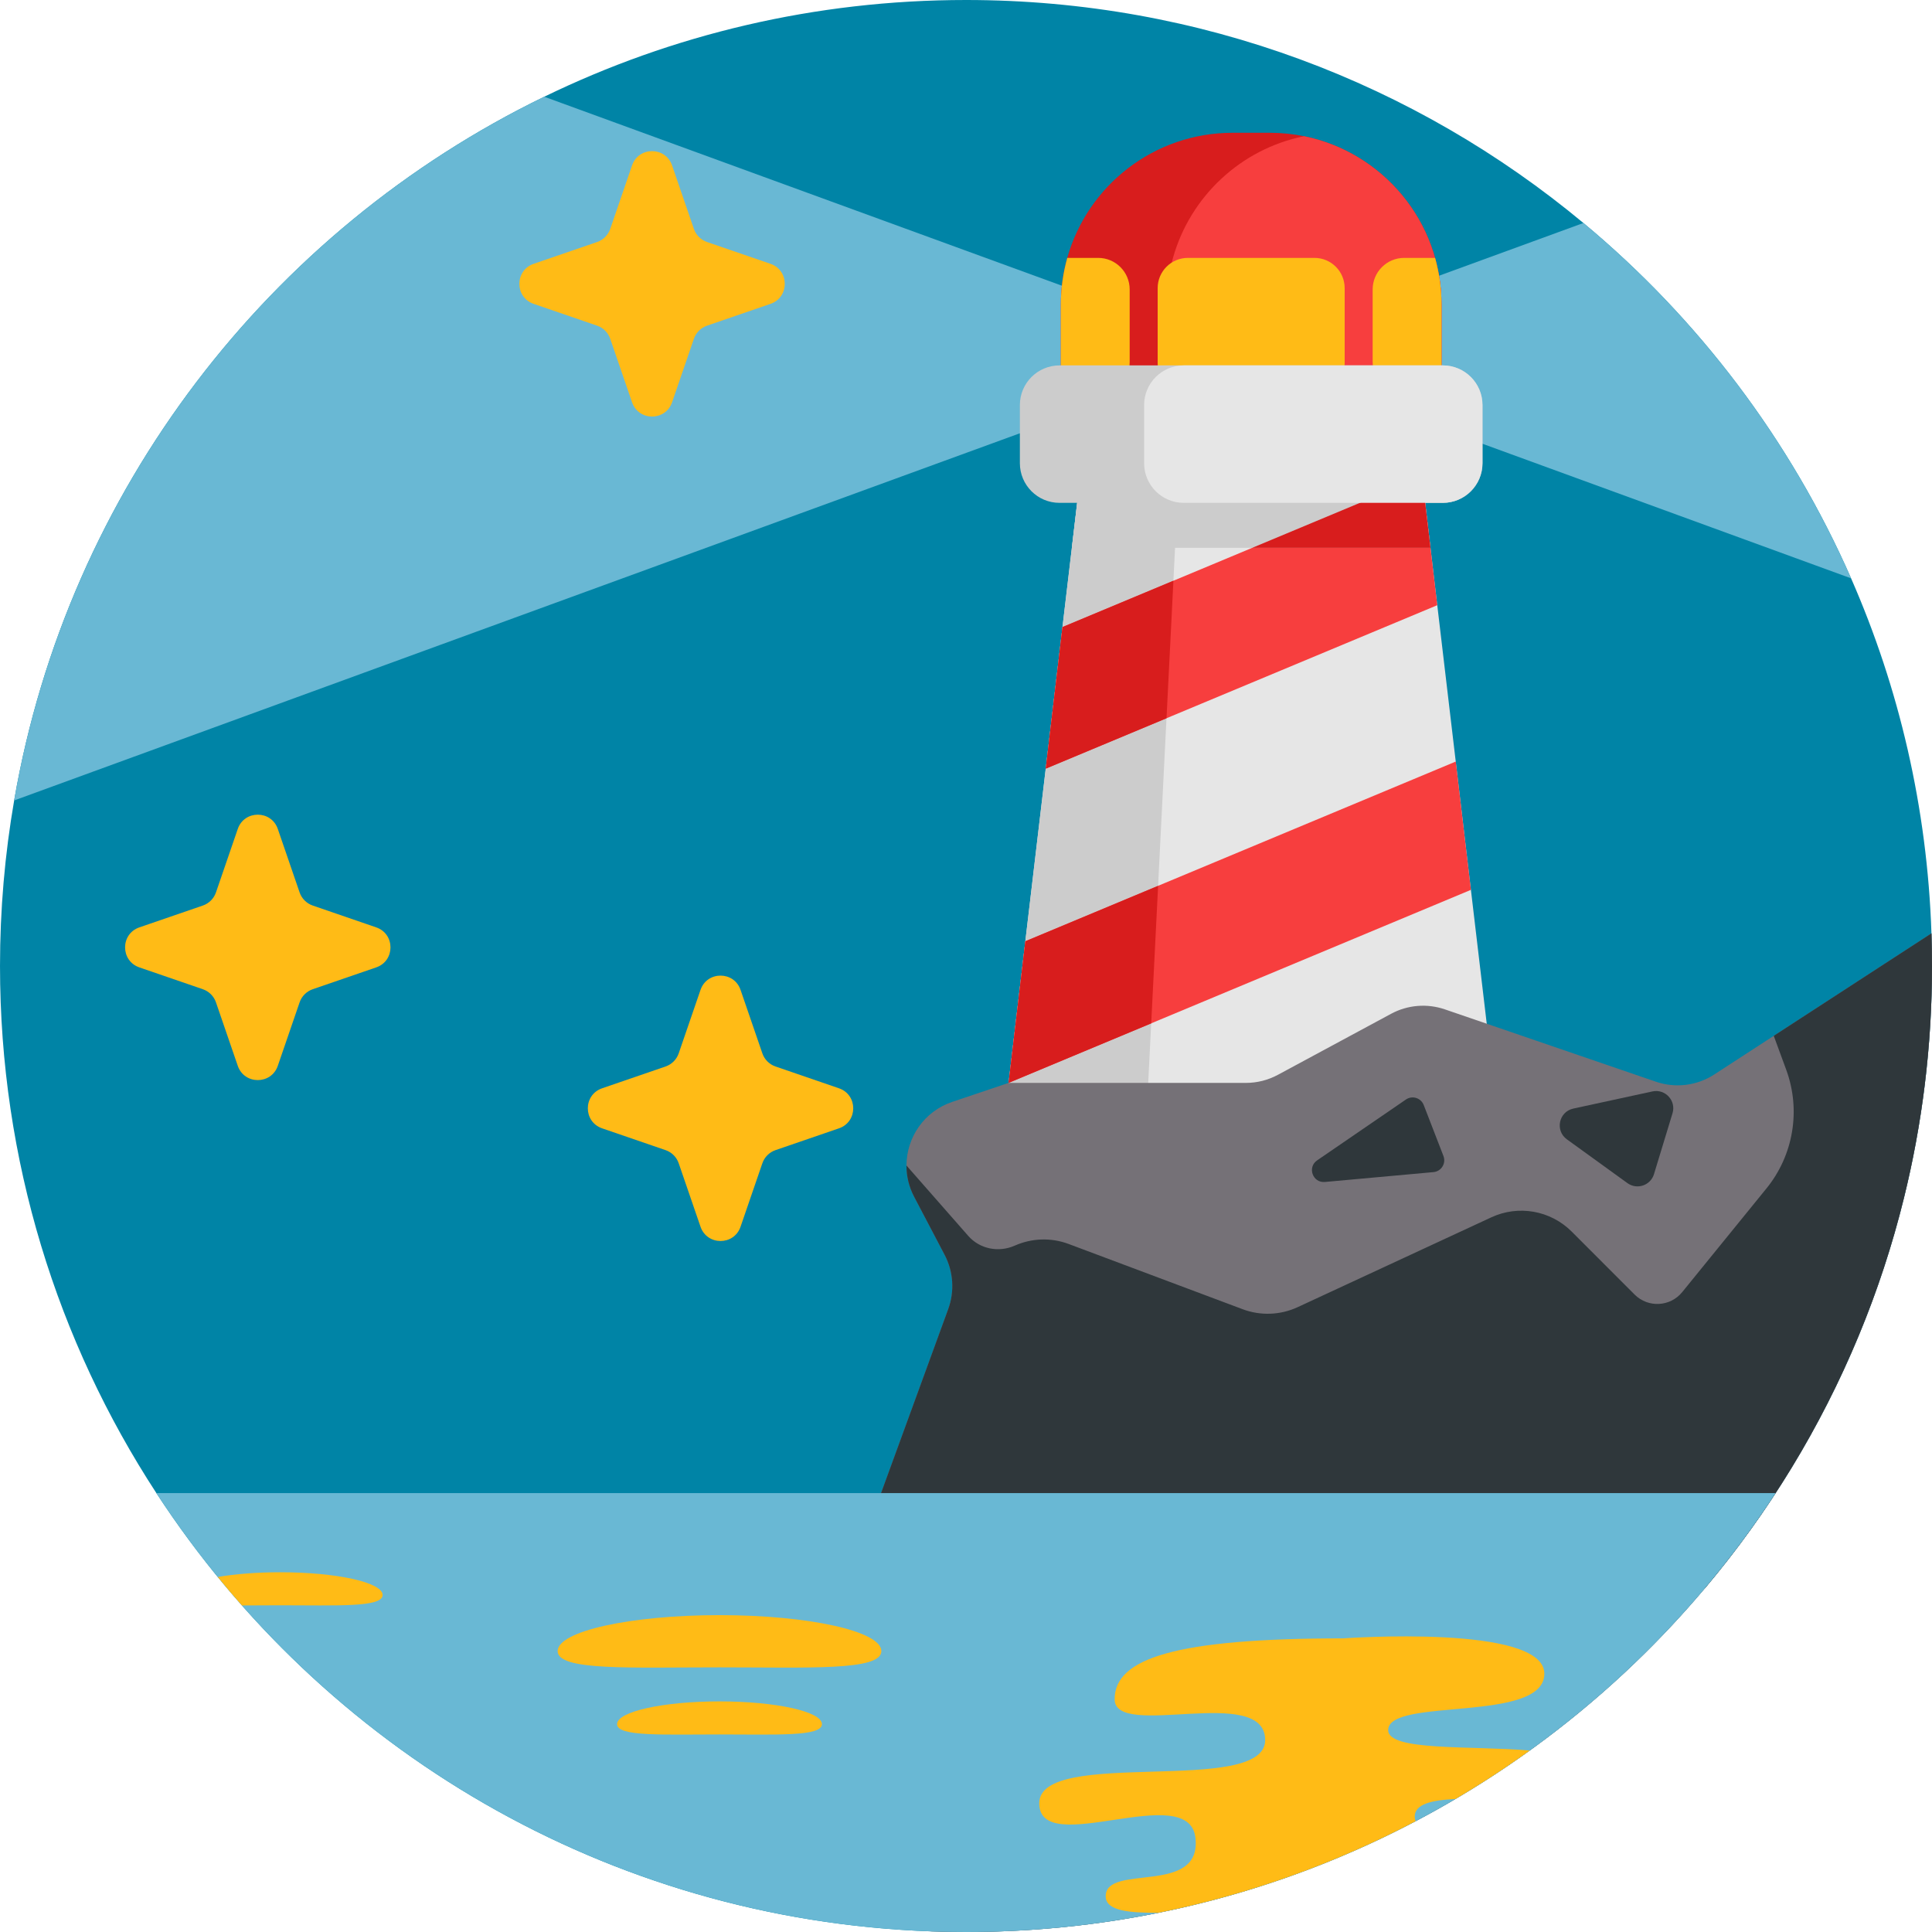
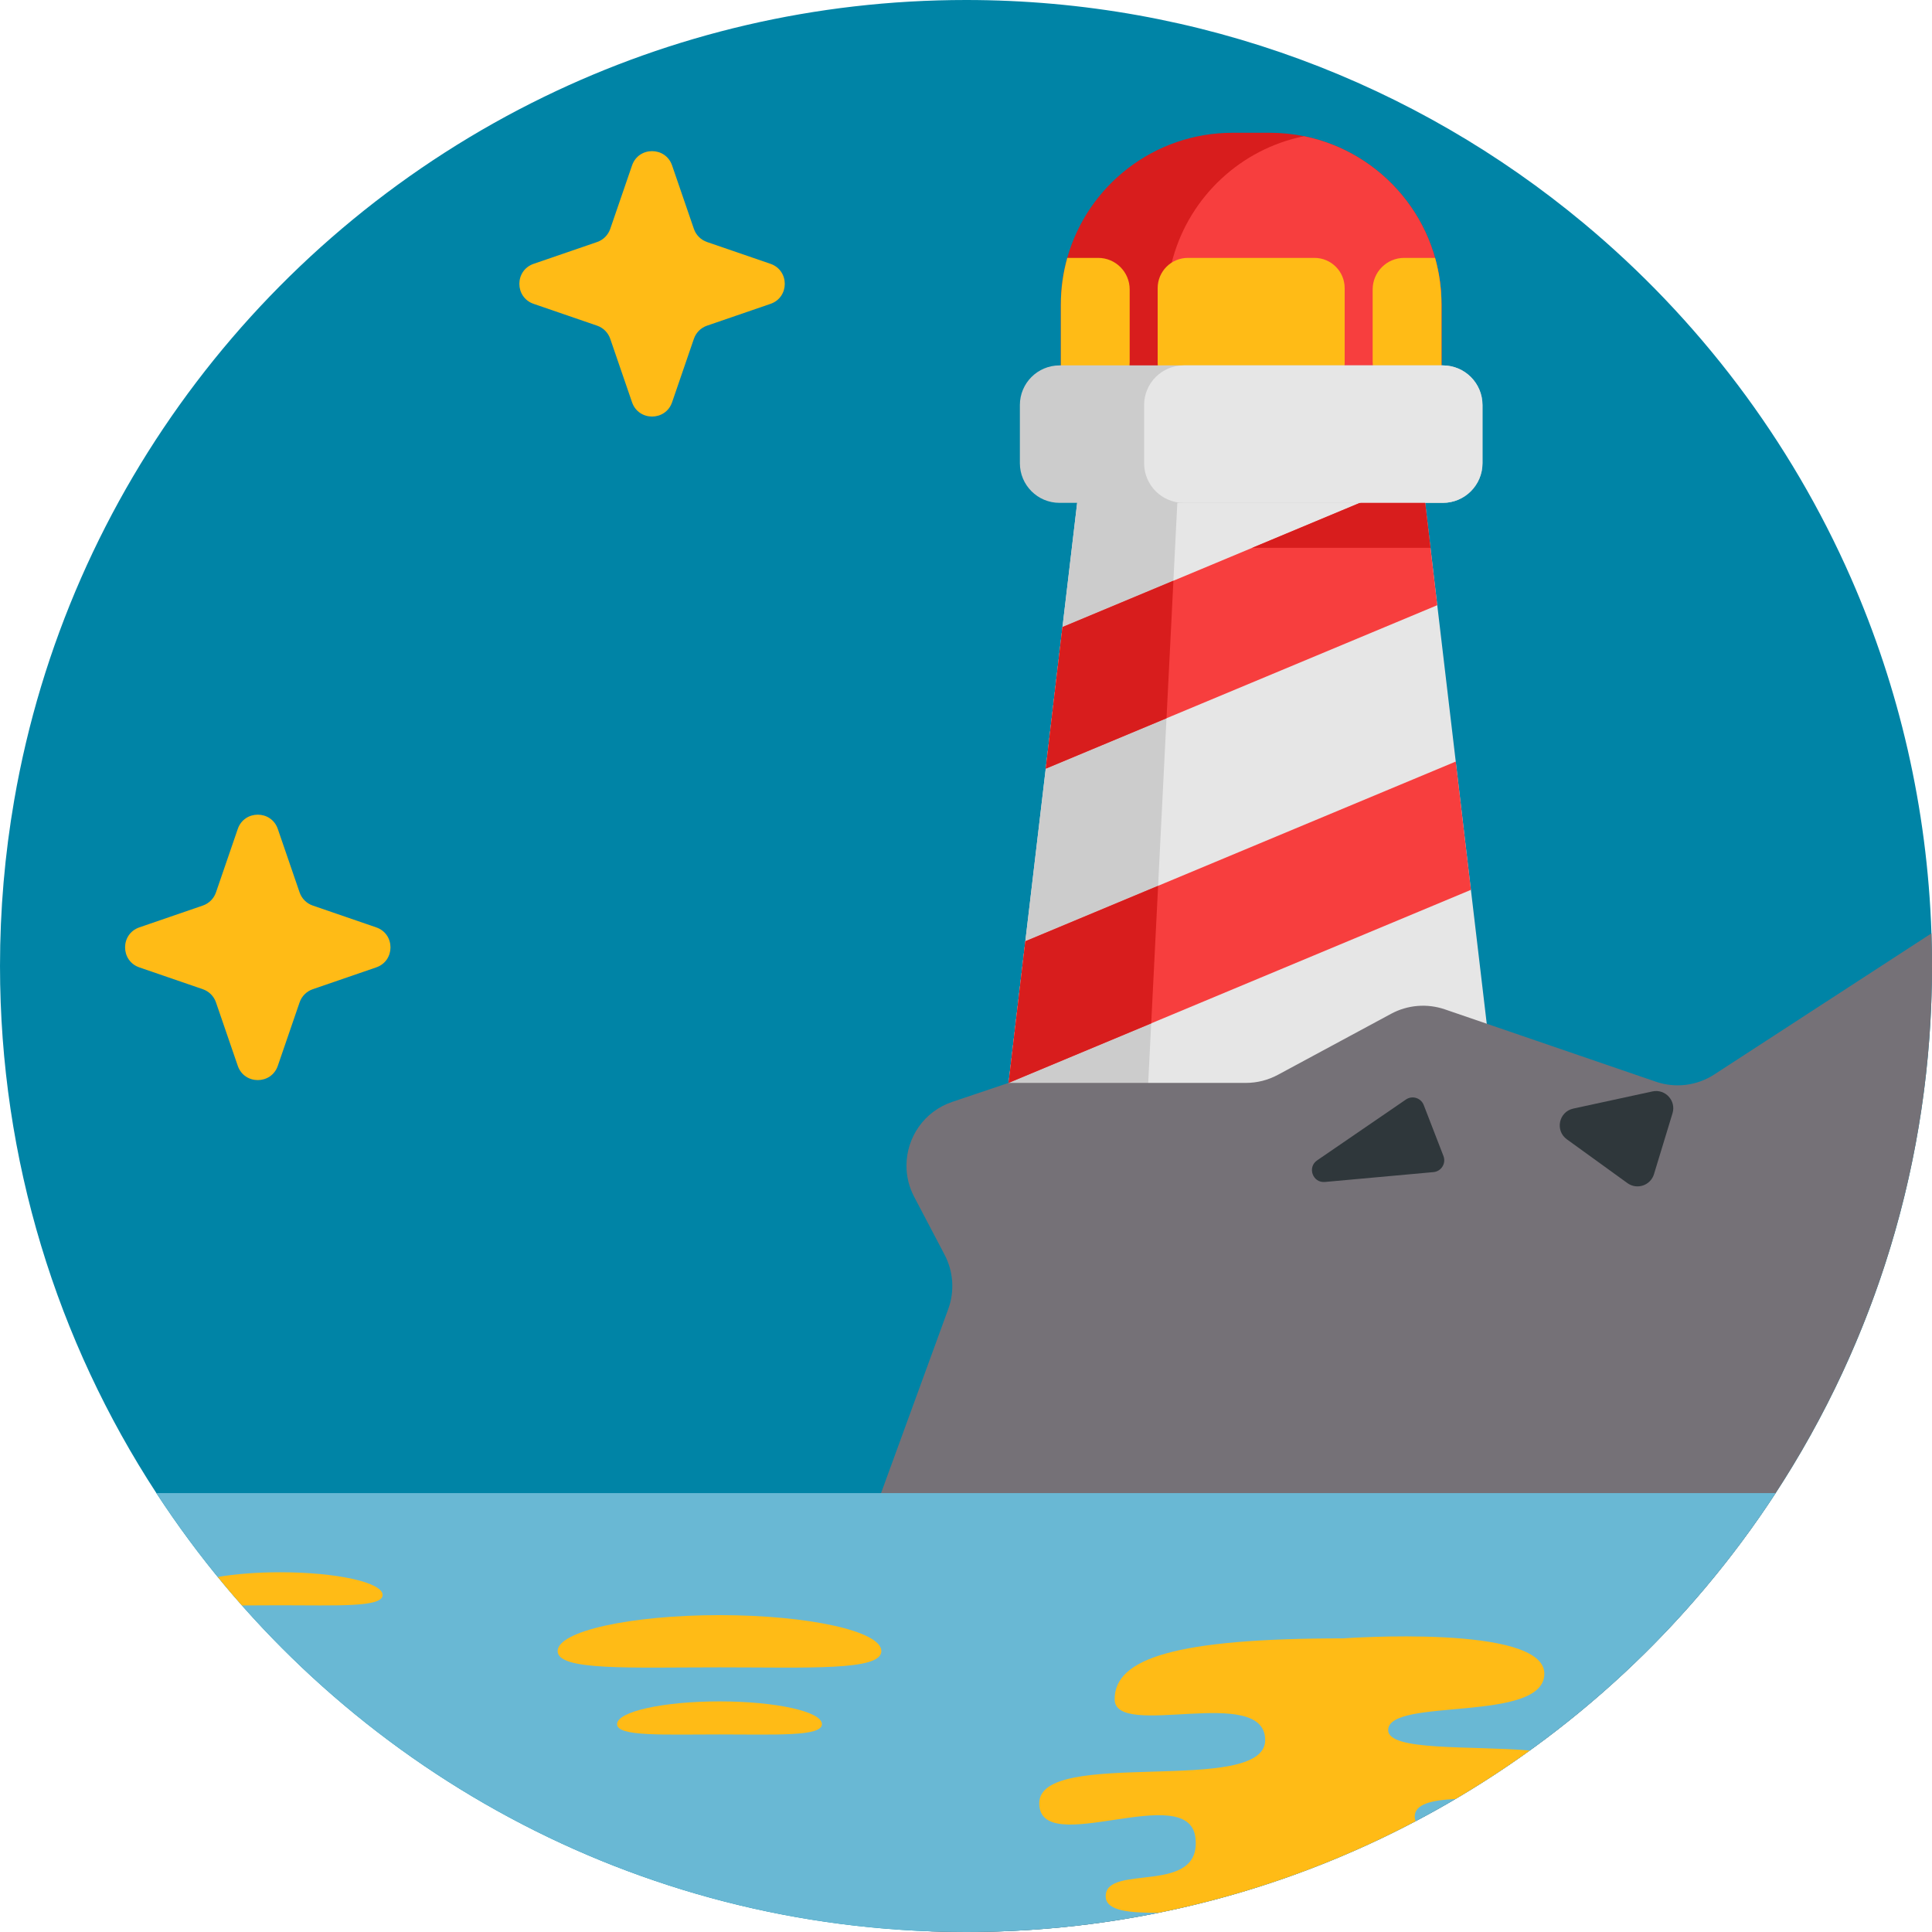
<svg xmlns="http://www.w3.org/2000/svg" height="512" viewBox="0 0 512 512" width="512">
  <path d="m512 256c0 51.535-15.234 99.527-41.441 139.691-45.684 70.031-124.719 116.309-214.559 116.309-3.102 0-6.195-.051-9.277-.168-85.996-3.062-161.188-48.535-205.281-116.141-26.207-40.176-41.441-88.148-41.441-139.691 0-14.965 1.285-29.621 3.75-43.875 14.211-82.297 67.711-151.125 140.477-186.492 33.773-16.426 71.691-25.633 111.773-25.633 62.223 0 119.266 22.195 163.621 59.098 30.395 25.289 54.848 57.48 70.938 94.168 12.695 28.953 20.188 60.707 21.297 94.082.094 2.875.145 5.758.145 8.652zm0 0" fill="#0084a6" />
-   <path d="m281.41 75.715v35.043l-277.66 101.367c14.211-82.297 67.711-151.125 140.477-186.492zm0 0" fill="#69b8d4" />
-   <path d="m490.559 153.266-116.434-42.508v-35.043l45.496-16.617c30.395 25.289 54.848 57.48 70.938 94.168zm0 0" fill="#69b8d4" />
  <path d="m382.012 80.707v35.738h-100.879v-35.738c0-4.285.598-8.426 1.699-12.363 5.383-19.137 22.965-33.156 43.824-33.156h9.824c3.117 0 6.164.316 9.109.91 20.781 4.223 36.422 22.586 36.422 44.609zm0 0" fill="#d81d1d" />
  <path d="m382.012 80.707v35.738h-72.859v-35.738c0-4.285.594-8.426 1.699-12.363 4.578-16.285 17.988-28.863 34.738-32.246 20.781 4.223 36.422 22.586 36.422 44.609zm0 0" fill="#f73e3e" />
  <path d="m299.375 76.703v19.242c0 4.617-3.742 8.359-8.355 8.359h-9.883v-23.598c0-4.285.594-8.426 1.699-12.363h8.184c4.617 0 8.355 3.742 8.355 8.359zm0 0" fill="#ffbb16" />
  <path d="m363.77 76.703v19.242c0 4.617 3.742 8.359 8.355 8.359h9.887v-23.598c0-4.285-.598-8.426-1.699-12.363h-8.188c-4.613 0-8.355 3.742-8.355 8.359zm0 0" fill="#ffbb16" />
  <path d="m314.805 104.305h33.539c4.422 0 8.008-3.586 8.008-8.012v-19.938c0-4.426-3.586-8.012-8.008-8.012h-33.539c-4.426 0-8.012 3.586-8.012 8.012v19.938c0 4.426 3.586 8.012 8.012 8.012zm0 0" fill="#ffbb16" />
  <path d="m396.152 289.48h-129.16l.293-2.504 4.438-37.535 5.406-45.738 4.438-37.527 2.484-21 1.988-16.816h91.07l1.984 16.816 1.797 15.207 4.898 41.438 4.02 34zm0 0" fill="#e6e6e6" />
  <path d="m312.25 128.359-1.902 37.816-1.883 37.527-2.293 45.738-1.887 37.535-.121 2.504h-37.172l.293-2.504 4.438-37.535 5.406-45.738 4.438-37.527 4.473-37.816zm0 0" fill="#ccc" />
  <path d="m389.809 235.82-122.523 51.156 4.438-37.535 114.066-47.621zm0 0" fill="#f73e3e" />
  <path d="m380.891 160.383-103.762 43.32 4.438-37.527 90.559-37.816h4.984zm0 0" fill="#f73e3e" />
  <path d="m306.91 234.754-.738 14.688-1.09 21.762-37.797 15.773 4.438-37.535zm0 0" fill="#d81d1d" />
  <path d="m310.969 153.898-.617 12.277-1.215 24.168-32.008 13.359 4.438-37.527zm0 0" fill="#d81d1d" />
  <path d="m392.871 107.336v15.418c0 5.805-4.703 10.508-10.508 10.508h-101.578c-5.809 0-10.508-4.703-10.508-10.508v-15.418c0-5.797 4.699-10.5 10.508-10.5h101.578c5.805 0 10.508 4.703 10.508 10.5zm0 0" fill="#ccc" />
-   <path d="m379.094 145.176h-95.043l1.988-16.816h91.07zm0 0" fill="#ccc" />
  <path d="m379.094 145.176-1.984-16.816h-4.984l-40.266 16.816zm0 0" fill="#d81d1d" />
  <path d="m392.871 107.336v15.418c0 5.805-4.703 10.508-10.508 10.508h-68.66c-5.797 0-10.5-4.703-10.5-10.508v-15.418c0-5.797 4.703-10.5 10.5-10.5h68.66c5.805 0 10.508 4.703 10.508 10.5zm0 0" fill="#e6e6e6" />
  <path d="m512 256c0 21.254-2.59 41.902-7.48 61.648-3.082 12.477-7.074 24.586-11.922 36.27-10.137 24.473-23.949 47.031-40.773 66.977-46.957 55.715-117.258 91.105-195.824 91.105-3.102 0-6.195-.051-9.277-.168l7.27-53.844-11.43-26.34-12.059-27.785 20.785-56.938c1.723-4.711 1.379-9.945-.961-14.398l-8.059-15.348c-1.398-2.656-2.047-5.488-2.047-8.266v-.043c.02-7.355 4.605-14.324 12.141-16.863l14.922-5.027h62.891c2.949 0 5.852-.73 8.453-2.129l30.031-16.188c4.379-2.363 9.539-2.781 14.242-1.172l55.902 19.164c5.184 1.789 10.898 1.078 15.496-1.91l15.766-10.242 41.789-27.156c.094 2.875.145 5.758.145 8.652zm0 0" fill="#757177" />
-   <path d="m512 256c0 21.254-2.59 41.902-7.48 61.648-3.082 12.477-7.074 24.586-11.922 36.27-10.137 24.473-23.949 47.031-40.773 66.977l-209.262 10.754-12.059-27.785 20.785-56.938c1.723-4.711 1.379-9.945-.961-14.398l-8.059-15.348c-1.398-2.656-2.047-5.488-2.047-8.266v-.043l16.363 18.641c3.082 3.512 8.086 4.484 12.359 2.582 4.441-1.965 9.562-2.195 14.285-.418l46.09 17.281c4.734 1.777 9.98 1.578 14.566-.543l51.336-23.812c7.188-3.332 15.684-1.828 21.285 3.773l16.633 16.645.074.074c3.562 3.539 9.414 3.238 12.59-.672l22.332-27.48c7.168-8.816 9.152-20.77 5.234-31.441l-3.305-8.996 41.789-27.156c.094 2.875.145 5.758.145 8.652zm0 0" fill="#2f373b" />
  <path d="m470.559 395.691c-17.336 26.562-39.453 49.719-65.16 68.211-6.352 4.578-12.926 8.871-19.695 12.852-3.457 2.039-6.98 4.004-10.543 5.875-21.16 11.16-44.086 19.434-68.23 24.293-16.457 3.332-33.492 5.078-50.93 5.078-3.102 0-6.195-.051-9.277-.168-72.664-2.59-137.613-35.453-182.609-86.371-2.184-2.465-4.324-4.984-6.402-7.543-5.812-7.105-11.246-14.523-16.27-22.227zm0 0" fill="#69b8d4" />
  <g fill="#ffbb16">
    <path d="m187.371 86.305 16.816-5.777c5.047-1.734 5.047-8.875 0-10.613l-16.816-5.777c-1.637-.562-2.922-1.848-3.484-3.484l-5.777-16.812c-1.734-5.051-8.875-5.051-10.613 0l-5.777 16.812c-.562 1.637-1.848 2.922-3.484 3.484l-16.812 5.777c-5.051 1.738-5.051 8.879 0 10.613l16.812 5.777c1.637.562 2.922 1.848 3.484 3.484l5.777 16.816c1.738 5.047 8.879 5.047 10.613 0l5.777-16.816c.562-1.637 1.848-2.922 3.484-3.484zm0 0" />
    <path d="m82.883 262.152 16.812-5.781c5.051-1.734 5.051-8.875 0-10.609l-16.812-5.781c-1.637-.562-2.922-1.848-3.484-3.48l-5.777-16.816c-1.734-5.051-8.879-5.051-10.613 0l-5.777 16.816c-.562 1.633-1.848 2.918-3.484 3.48l-16.812 5.781c-5.051 1.734-5.051 8.875 0 10.609l16.812 5.781c1.637.562 2.922 1.848 3.484 3.48l5.777 16.816c1.734 5.051 8.879 5.051 10.613 0l5.777-16.816c.562-1.633 1.848-2.918 3.484-3.48zm0 0" />
-     <path d="m205.516 304.797 16.816-5.777c5.047-1.734 5.047-8.879 0-10.613l-16.816-5.777c-1.637-.562-2.922-1.848-3.484-3.484l-5.777-16.812c-1.734-5.051-8.875-5.051-10.613 0l-5.777 16.812c-.562 1.637-1.848 2.922-3.48 3.484l-16.816 5.777c-5.051 1.734-5.051 8.879 0 10.613l16.816 5.777c1.633.562 2.918 1.848 3.48 3.484l5.777 16.812c1.738 5.051 8.879 5.051 10.613 0l5.777-16.812c.562-1.637 1.848-2.922 3.484-3.484zm0 0" />
    <path d="m367.879 458.5c0 5.602 21.699 4.078 37.52 5.402-6.352 4.578-12.926 8.871-19.695 12.852-6.25.285-10.785 1.34-10.785 4.641 0 .449.086.867.242 1.234-21.16 11.16-44.086 19.434-68.23 24.293-7.23-.02-13.91-.355-13.91-4.398 0-8.82 25.551 0 23.781-15.496-1.773-15.496-41.387 5.82-41.387-9.152 0-14.965 59.871-1.758 59.871-16.73 0-14.973-39.891 0-39.891-10.836 0-10.836 16.121-16.121 60.52-16.121 0 0 53.352-3.867 53.352 9.352 0 13.207-41.387 6.164-41.387 14.961zm0 0" />
    <path d="m233.57 437.559c0 5.266-19.203 4.309-42.891 4.309-23.691 0-42.895.957-42.895-4.309 0-5.262 19.203-9.531 42.895-9.531 23.688 0 42.891 4.27 42.891 9.531zm0 0" />
    <path d="m217.82 456.918c0 3.332-12.152 2.727-27.141 2.727-14.992 0-27.145.605-27.145-2.727 0-3.328 12.152-6.031 27.145-6.031 14.988 0 27.141 2.703 27.141 6.031zm0 0" />
    <path d="m101.398 422.691c0 3.336-12.152 2.727-27.148 2.727-3.582 0-7.012.031-10.137.043-2.184-2.465-4.324-4.984-6.402-7.543 4.574-.785 10.312-1.254 16.539-1.254 14.996 0 27.148 2.695 27.148 6.027zm0 0" />
  </g>
  <path d="m349.055 307.508 23.531-16.125c1.676-1.148 3.98-.434 4.715 1.461l5.227 13.508c.754 1.949-.566 4.082-2.648 4.27l-28.762 2.613c-3.227.297-4.738-3.895-2.062-5.727zm0 0" fill="#2f373b" />
  <path d="m437.906 289.242-20.961 4.543c-3.855.832-4.902 5.84-1.703 8.152l16.043 11.602c2.535 1.832 6.125.625 7.035-2.367l4.914-16.145c1.012-3.332-1.926-6.523-5.328-5.785zm0 0" fill="#2f373b" />
</svg>